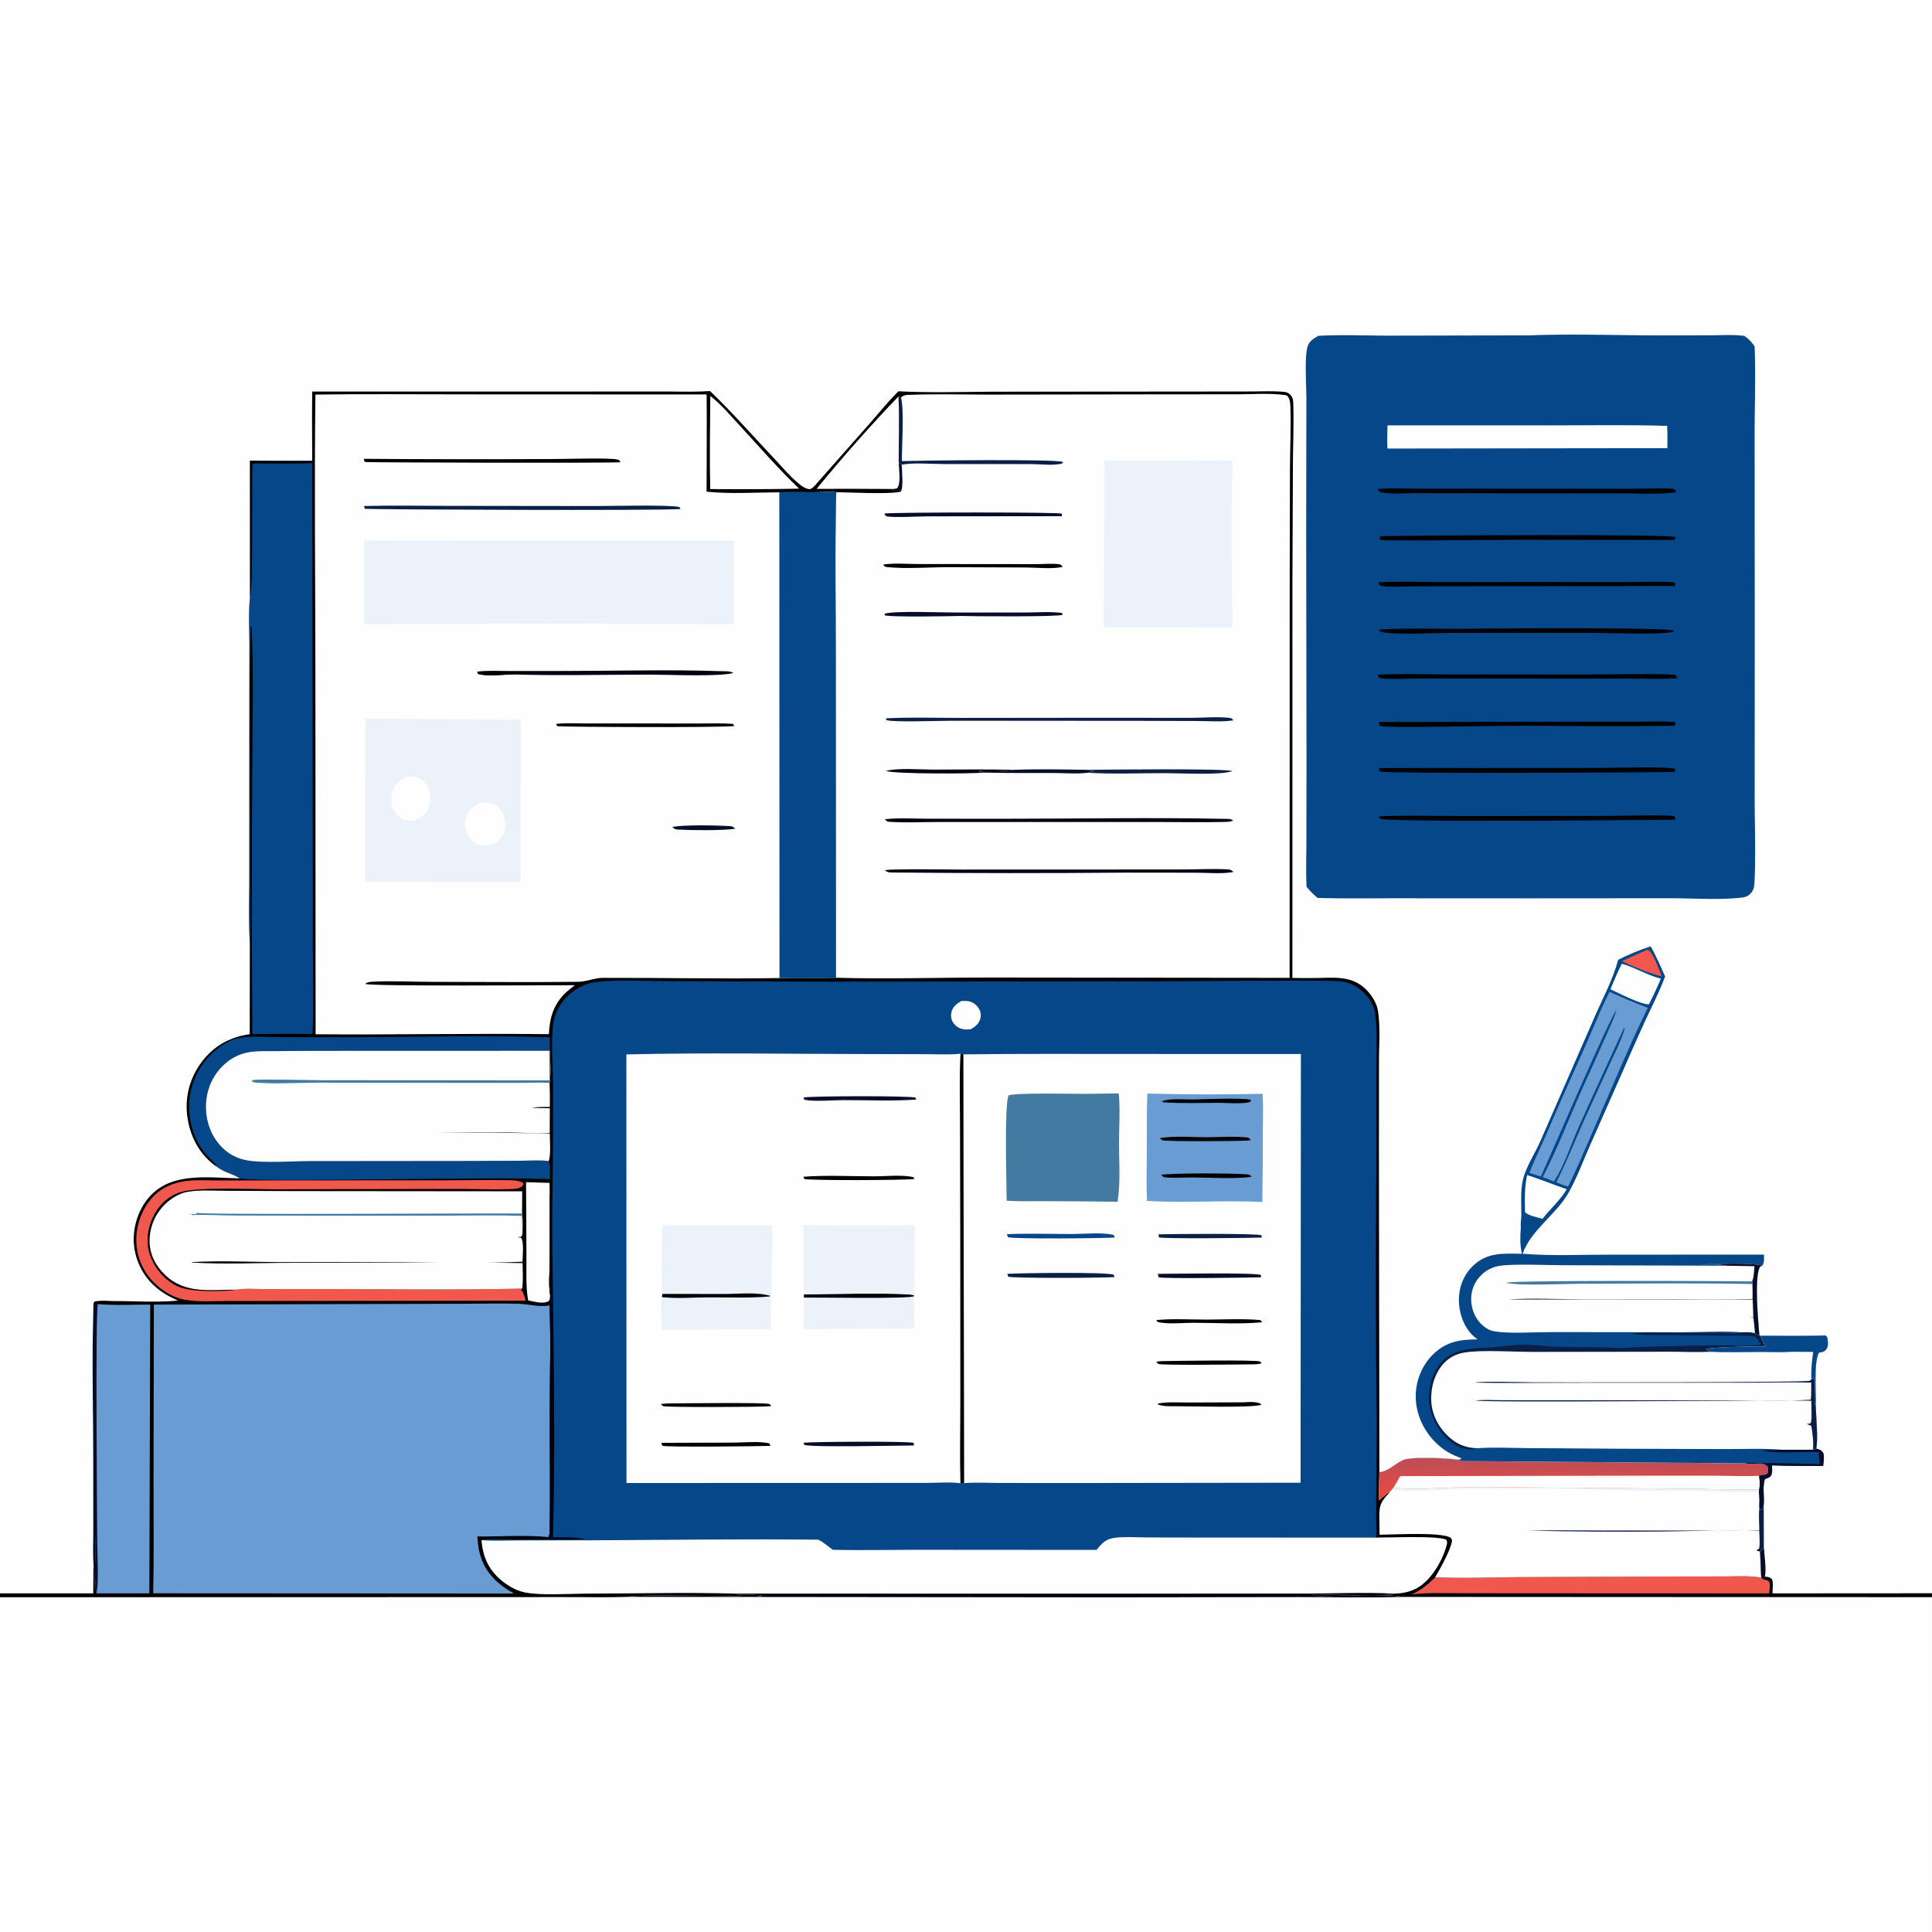
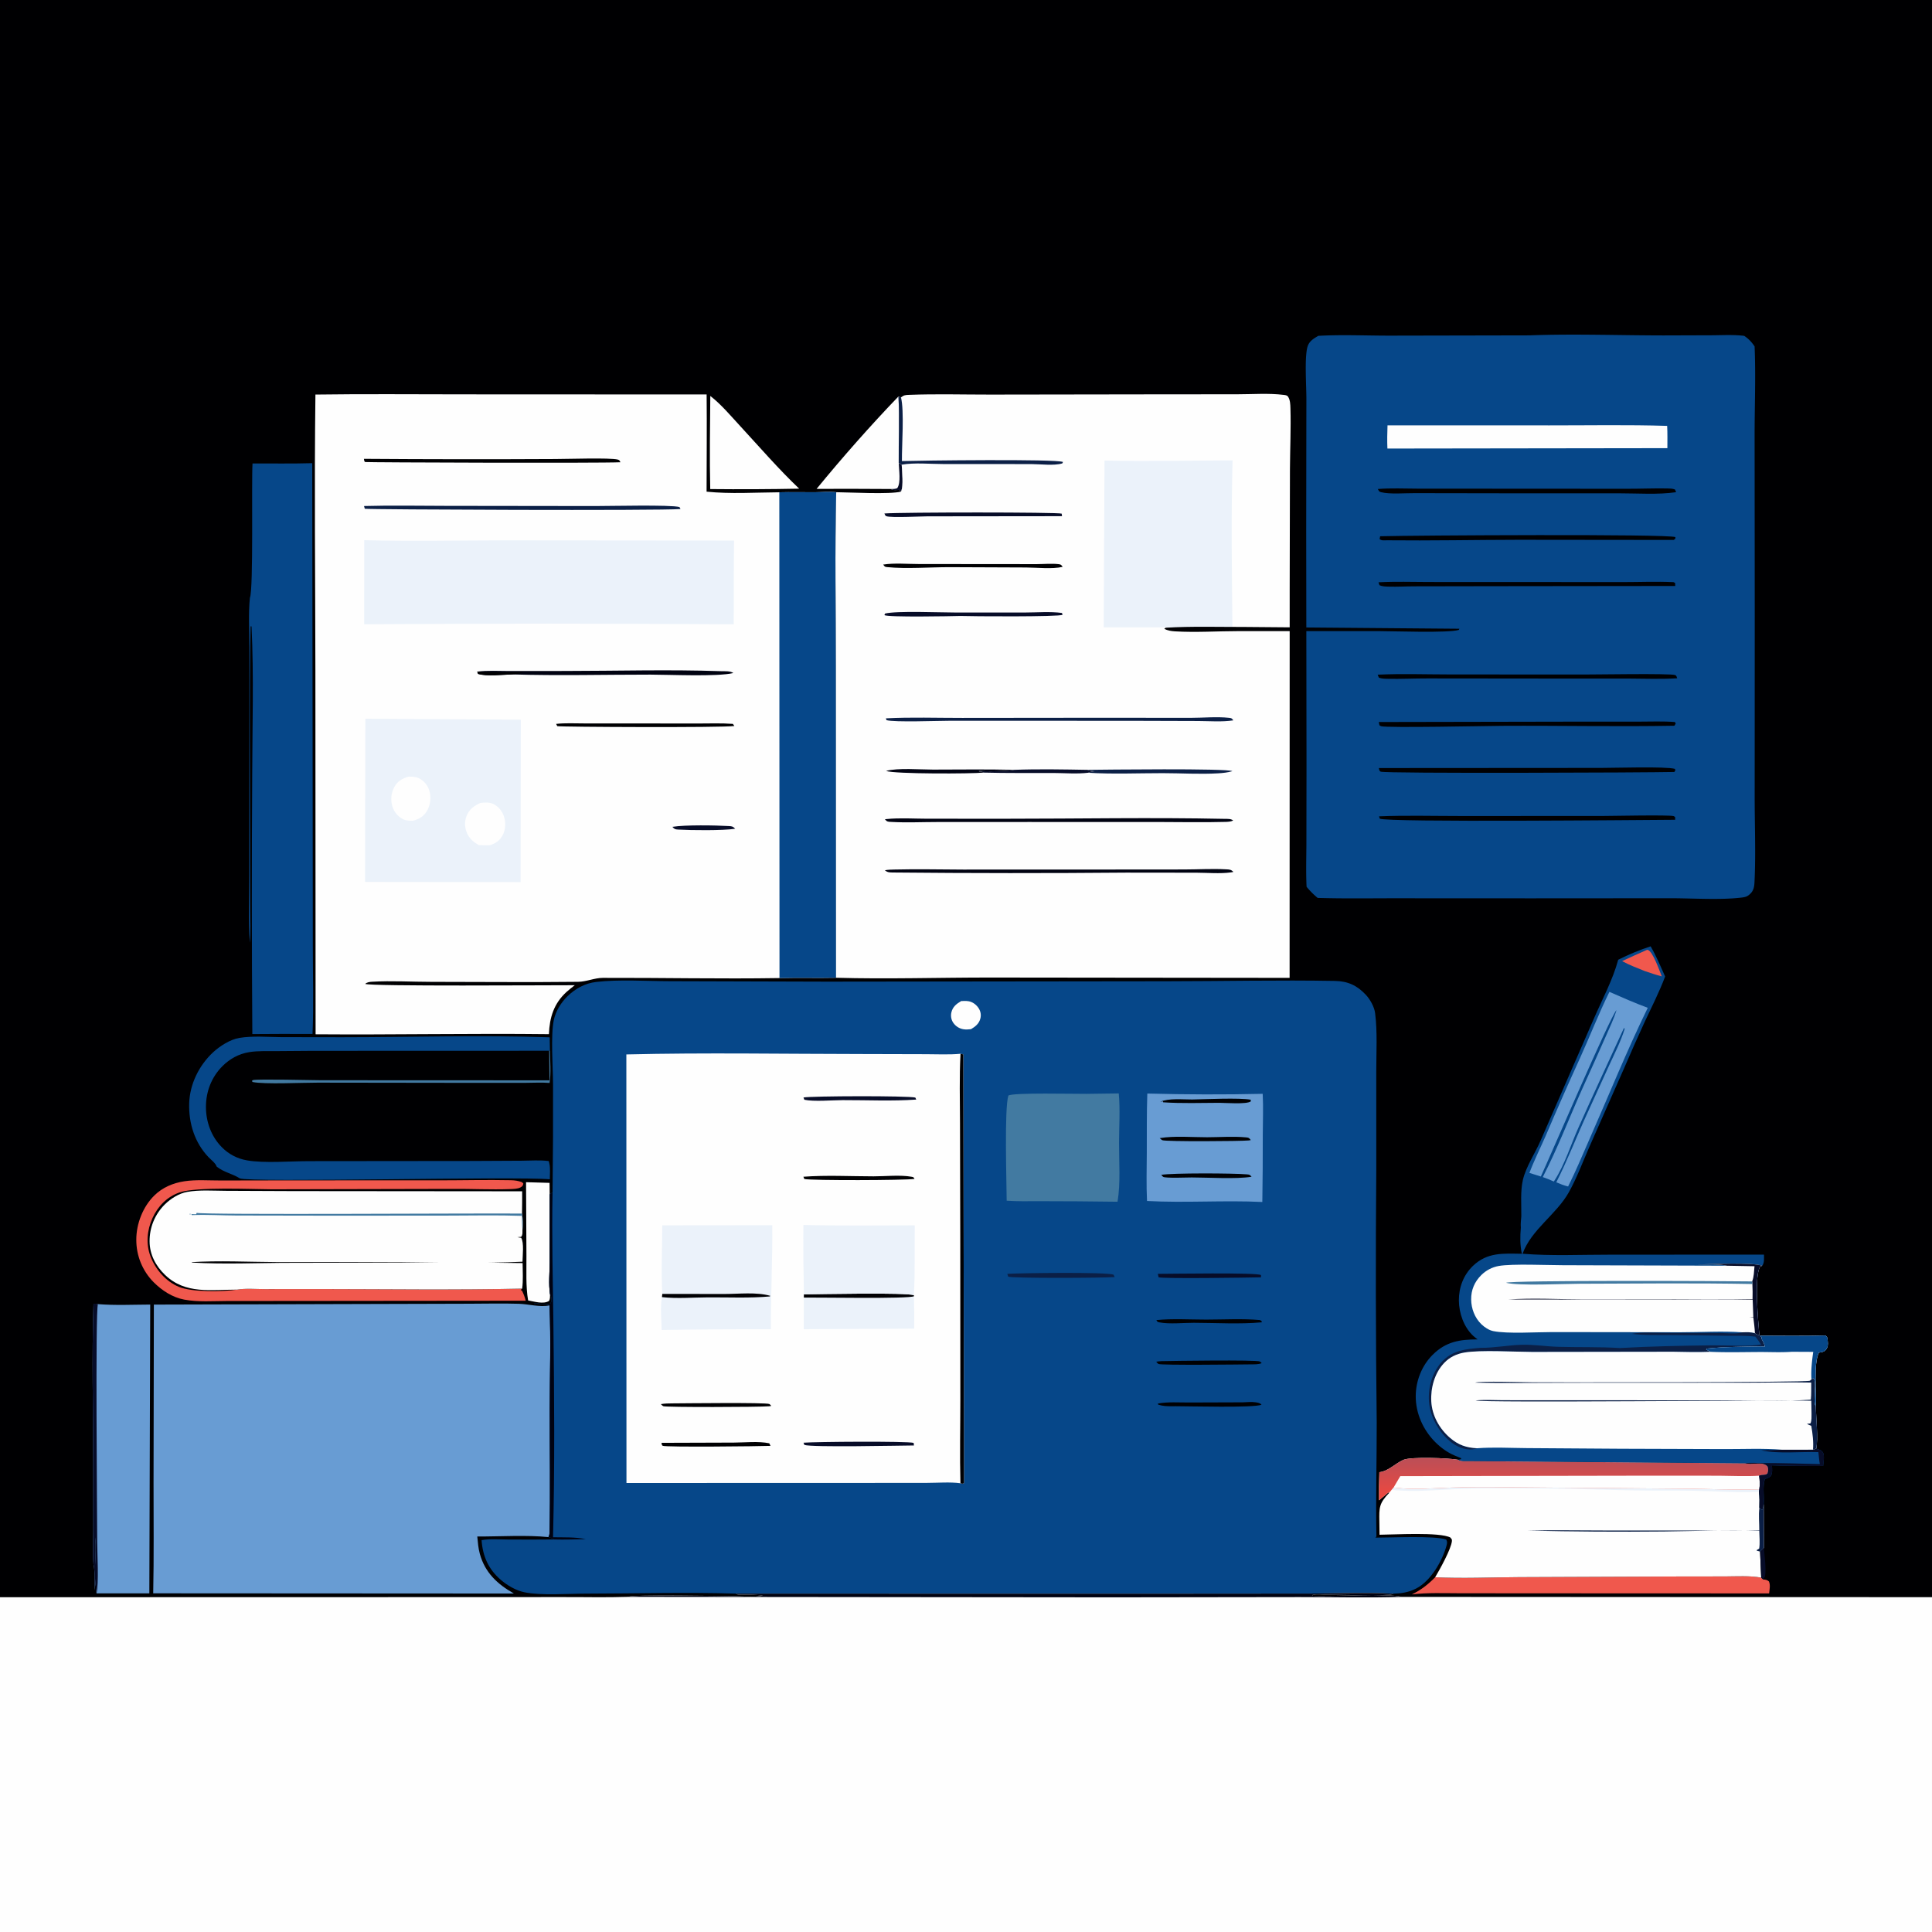
<svg xmlns="http://www.w3.org/2000/svg" width="1024" height="1024">
  <path fill="#000002" d="M0 0h1024v1024H0V0Z" />
  <path fill="#FEFEFE" d="m278.821 626.586 12.454.361.059 6.095-.001 36.021c-.008 5.401-.615 11.477.166 16.788.02 1.315.139 2.464-.49 3.668-3.028 1.881-7.746.332-11.095-.259-1.3-7.525-.834-15.868-.892-23.51l-.201-39.164Zm197.407-416.49c.54 11.729.024 23.57.123 35.318l1.58.867c.1 3.743 1.1 11-.369 14.268l-.894-.903c-1.514.049-3.203.35-4.54-.472q-19.654-.141-39.309-.068c13.484-16.486 28.663-33.679 43.409-49.01Z" />
  <path fill="#070C28" d="m476.351 245.414 1.58.867c.1 3.743 1.1 11-.369 14.268l-.894-.903c-1.514.049-3.203.35-4.54-.472 1.269.001 2.211.037 3.417-.423 2.09-2.922.872-9.818.806-13.337Z" />
  <path fill="#FEFEFE" d="M376.473 209.868c5.688 4.374 10.881 10.588 15.768 15.874 10.242 11.078 20.404 22.888 31.336 33.258q-23.566.459-47.135.215c-.403-16.417-.092-32.923.031-49.347Z" />
  <path fill="#F0584D" d="M760.669 835.984c14.703.694 29.684.01 44.417-.069l83.902-.348 25.36-.033c6.212-.023 12.994-.468 19.124.634l1.032.969c1.27.168 2.066.163 3.061 1.045.88 1.839.302 4.368.113 6.357l-124.749-.049-39.466-.034c-8.331-.004-16.891-.398-25.164.624 4.912-2.363 8.551-5.228 12.37-9.096ZM278.642 689.407l-125.188.121-33.043.024c-7.455.02-15.44.649-22.773-.734-6.24-1.177-11.714-4.753-16.172-9.189q-.55-.554-1.073-1.135-.523-.581-1.017-1.187-.494-.606-.957-1.236-.463-.629-.895-1.281-.431-.651-.83-1.323-.4-.672-.765-1.363-.366-.691-.697-1.399-.33-.708-.626-1.431-.296-.724-.556-1.461-.26-.737-.483-1.486-.223-.749-.41-1.508-.186-.759-.334-1.527-.149-.767-.26-1.541-.11-.773-.182-1.552-.073-.778-.106-1.559-.034-.78-.03-1.562c-.014-8.466 3.5-17.518 9.581-23.472 4.373-4.281 9.913-6.599 15.897-7.514 6.199-.948 13.12-.386 19.407-.412l38.673-.072 77.082-.007c12.62-.006 25.298-.33 37.91-.066 2.095.044 3.945.325 5.912 1.052l.673.738c-.278 1.163-.373 1.389-1.512 2.019-1.441.797-3.781.833-5.381.891-10.249.368-20.719-.182-31.003-.097l-95.484.208c-10.501-.027-39.859-1.423-48.83 1.664-6.601 2.271-11.498 7.29-14.346 13.59-2.895 6.405-3.575 13.691-1.037 20.332 2.648 6.929 8.11 13.24 15.021 16.127 6.867 2.867 23.445 2.635 30.862 1.472 4.487-.766 9.949-.274 14.511-.276l28.709-.029c35.912.035 71.963.556 107.861-.226l-.763.708.674.372c.884 1.773 1.51 3.401 1.98 5.327Z" />
  <path fill="#064789" d="M114.833 618.309c-.545-1.788-3.011-3.613-4.346-5.015-7.293-7.655-10.514-17.929-10.217-28.428.288-10.202 5.207-20.197 12.67-27.118 3.581-3.32 9.093-6.848 13.975-7.641 7.121-1.157 14.808-.46 22.015-.399l32.381.049c36.6-.019 73.467-1.189 110.034.038l.143 7.18-.42-.048-110.289.036q-16.906-.035-33.812.144c-4.871.072-10.146-.236-14.935.556-5.428.898-10.215 3.503-14.091 7.372-5.832 5.821-8.793 13.492-8.787 21.673.005 7.895 2.827 15.709 8.439 21.348q.664.68 1.38 1.305.716.625 1.478 1.193.762.567 1.567 1.073.804.506 1.646.947.842.441 1.715.815.874.374 1.774.679.901.304 1.822.537.921.233 1.858.393c8.993 1.623 23.569.423 33.064.426l86.261-.086 26.322-.134c4.683-.022 9.796-.437 14.417.193.031.201.051.404.093.602.049.231.124.455.181.684.599 2.421.238 5.829.241 8.366-17.547-1.658-160.172 1.826-164.326-.506-3.936-2.498-8.448-3.176-12.253-6.234Z" />
  <path fill="#689CD3" d="M49.562 691.015c.777.005 1.617-.118 2.337.195 9.13.75 18.558.271 27.727.238l-.47 153.072-27.985-.013c-1.014-4.54-.245-23.332-.45-29.672-.886 9.197.852 18.91-.57 28.01-.042-4.413.34-9.31-.588-13.627-.456-6.025-.122-12.318-.13-18.377l-.035-35.717c-.024-27.964-.764-56.165.163-84.109Z" />
  <path fill="#070C28" d="M49.562 691.015c.777.005 1.617-.118 2.337.195-1.425 4.028-.391 112.129-.376 125.941.006 6.196.92 21.97-.352 27.356-1.014-4.54-.245-23.332-.45-29.672-.886 9.197.852 18.91-.57 28.01-.042-4.413.34-9.31-.588-13.627-.456-6.025-.122-12.318-.13-18.377l-.035-35.717c-.024-27.964-.764-56.165.163-84.109Z" />
  <path fill="#064789" d="M133.85 245.639c10.536-.025 21.117.157 31.647-.143l.215 172.751.086 82.886c-.006 15.583.51 31.339-.153 46.898q-15.951-.094-31.902.048-.474-68.865-.063-137.729c.067-26.015.886-52.344-.352-78.316l-.928-.161c.338-.9.082-.653.465-.961-.79 39.526-.262 79.159-.27 118.697l.042 32.475c.007 5.785.373 11.866-.224 17.603-.82-11.976-.295-24.381-.315-36.405l.026-69.143.045-51.223c.012-8.534-.594-17.606.293-26.069 1.967-4.846.763-61.778 1.388-71.208Z" />
  <path fill="#FEFEFE" d="M125.67 683.531c-13.657-.018-27.377 2.597-38.178-7.787-4.927-4.737-8.152-10.755-8.21-17.715q-.008-.685.018-1.37.026-.684.087-1.367.06-.682.155-1.36.095-.679.224-1.352.13-.673.292-1.338.163-.665.359-1.322.196-.656.425-1.302.229-.646.49-1.279.261-.633.554-1.253.293-.619.617-1.223.323-.604.677-1.191.353-.586.736-1.155.383-.568.794-1.116.41-.548.849-1.075.438-.527.901-1.031.464-.504.953-.984c3.11-3.042 7.41-5.773 11.743-6.566 6.496-1.19 13.852-.615 20.463-.596l35.717.152 121.429.108q.027 5.904-.084 11.807c.487 2.922.442 5.854.23 8.8-.036 1.444.214 2.343-.674 3.535l-1.988.184 1.986.342c1.581 2.458.746 9.537.7 12.653-21.277 1.028-42.81.35-64.112.187l-65.779.01c-15.312-.071-30.993-.889-46.258.067l.816-.073.167.258c17.297 1.037 35.142.134 52.493.143 40.885.022 81.854-.507 122.731.126.025 4.445.369 9.152-.242 13.552-35.898.782-71.949.261-107.861.226l-28.709.029c-4.562.002-10.024-.49-14.511.276Z" />
  <path fill="#427AA1" d="M276.636 644.427c-12.661-.436-25.392-.172-38.059-.14l-59.101.051-54.142-.093c-7.606-.018-15.469-.534-23.031-.228-.189.008-.377.024-.565.036l-.311-.599-.899.245.007-.379c1.124.259 2.275.224 3.424.26l.288-.767c2.426 1.193 152.855.147 172.434.403.487 2.922.442 5.854.23 8.8-.241-2.498-.197-5.077-.275-7.589Z" />
-   <path fill="#FEFEFE" d="M290.897 615.397c-4.621-.63-9.734-.215-14.417-.193l-26.322.134-86.261.086c-9.495-.003-24.071 1.197-33.064-.426q-.937-.16-1.858-.393t-1.822-.537q-.9-.305-1.774-.679-.873-.374-1.715-.815-.842-.441-1.646-.947-.805-.506-1.567-1.073-.762-.568-1.478-1.193-.716-.625-1.38-1.305c-5.612-5.639-8.434-13.453-8.439-21.348-.006-8.181 2.955-15.852 8.787-21.673 3.876-3.869 8.663-6.474 14.091-7.372 4.789-.792 10.064-.484 14.935-.556q16.906-.179 33.812-.144l110.289-.036.42.048c.07 5.477.658 11.597-.194 17.003q.227 6.364.135 12.731c-3.24.014-6.484-.06-9.698.418q4.842.227 9.689.265l-.055 13.152c-7.137.312-14.231-.218-21.365-.299q-19.376-.098-38.752.033c20.009.094 40.156.048 60.148.55.016 4.557.655 10.166-.499 14.569Z" />
  <path fill="#427AA1" d="m291.068 556.927.42.048c.07 5.477.658 11.597-.194 17.003-4.421-.341-9.064-.047-13.504-.04l-25.256.003-84.184-.113c-8.109-.028-28.025 1.001-34.52-.35l-.289-.575c.174-.141.305-.362.52-.422 2.399-.672 31.454.055 35.993.063l121.198.05-.184-15.667Z" />
  <path fill="#FEFEFE" d="M731.091 780.291c4.622-.441 8.511-4.651 12.652-6.503 4.045-1.808 24.117-1.005 29.1-.084 1.539.991 4.142.677 5.924.708l146.387 1.17c.261.051.522.106.784.151 3.511.599 8.587-1.379 11.042 1.59.268 1.457.262 2.226-.092 3.664-1.493 1.276-2.782.41-4.507 1.164.318 2.509.518 4.724.083 7.246l-.204 1.25c.461 2.82.299 5.694.265 8.543.48.365.988.695 1.485 1.035.429-1.025.605-1.946.816-3.027l.114 23.224-2.064 2.04.596 13.706c-6.13-1.102-12.912-.657-19.124-.634l-25.36.033-83.902.348c-14.733.079-29.714.763-44.417.069 2.393-4.052 8.402-14.796 8.871-19.123.116-1.067-.195-1.113-.792-1.93-5.57-3.018-30.116-1.521-37.558-1.488q.009-3.506-.097-7.01c-.155-7.482-.11-9.645 5.18-15.163l-.373-.272q-2.514 2.076-4.997 4.189-.081-7.45.188-14.896Z" />
  <path fill="#0B1F46" d="M932.525 799.19c.48.365.988.695 1.485 1.035.429-1.025.605-1.946.816-3.027l.114 23.224-2.064 2.04c-.757-.535-1.242-.156-1.939-.768l1.475-.945c.472-2.926.1-6.364.037-9.35-16.733-.646-33.767.144-50.52.316q-36.141.352-72.274-.47c13.943-.318 27.947-.052 41.897-.05h80.904c.047-3.972-.461-8.067.069-12.005Z" />
  <path fill="#EBF2FA" d="M738.63 788.399c9.908 1.372 20.81.361 30.794.033q14.133-.429 28.271-.174l94.853.782c13.351.077 26.555.723 39.916.357l-.204 1.25c-11.736.65-23.073-.359-34.76-.535-10.231-.154-20.468.004-30.698-.163-15.202-.248-30.386-.883-45.593-.937-15.036-.055-30.192-.35-45.216.095-12.581.372-25.886 1.901-38.421.527l1.058-1.235Z" />
  <defs>
    <linearGradient id="a" x1="833.674" x2="833.789" y1="793.623" y2="774.923" gradientUnits="userSpaceOnUse">
      <stop offset="0" stop-color="#ED4840" />
      <stop offset="1" stop-color="#BF4E55" />
    </linearGradient>
  </defs>
  <path fill="url(#a)" d="M731.091 780.291c4.622-.441 8.511-4.651 12.652-6.503 4.045-1.808 24.117-1.005 29.1-.084 1.539.991 4.142.677 5.924.708l146.387 1.17c.261.051.522.106.784.151 3.511.599 8.587-1.379 11.042 1.59.268 1.457.262 2.226-.092 3.664-1.493 1.276-2.782.41-4.507 1.164.318 2.509.518 4.724.083 7.246-13.361.366-26.565-.28-39.916-.357l-94.853-.782q-14.138-.256-28.271.174c-9.984.328-20.886 1.339-30.794-.033l-1.058 1.235-1.299 1.636-.373-.272q-2.514 2.076-4.997 4.189-.081-7.45.188-14.896Z" />
  <path fill="#FEFEFE" d="m742.184 782.371 133.292-.237 35.558.027c7.062.041 14.302.438 21.347-.01.318 2.509.518 4.724.083 7.246-13.361.366-26.565-.28-39.916-.357l-94.853-.782q-14.138-.256-28.271.174c-9.984.328-20.886 1.339-30.794-.033l3.554-6.028Z" />
  <path fill="#689CD3" d="m81.547 691.462 166.971-.461c8.791-.013 17.635-.244 26.42.026 5.309.163 11.124 1.928 16.314.853.805 18.276.146 36.835.112 55.139-.04 21.822.411 43.787-.12 65.588-.02.832-.172 1.368-.55 2.103-11.197-1.204-26.072-.29-37.724-.329.294 3.093.529 6.228 1.36 9.231 2.765 9.987 9.307 16.024 18.049 20.99l-191.175-.109c.402-19.532.168-39.106.178-58.644l.165-94.387Z" />
  <path fill="#FEFEFE" d="M477.542 210.624c1.545-1.237 2.396-1.273 4.356-1.348 14.287-.551 28.763-.12 43.072-.137l82.183-.122 48.822-.043c7.919 0 16.493-.658 24.352.32.9.112 1.864.171 2.386.982 1.128 1.751 1.186 4.073 1.246 6.101.317 10.678-.2 21.511-.26 32.204l-.138 63.315-.041 206.387-158.441-.172c-27.264-.022-54.756.897-81.993.116l-.091-164.148c.021-31.028-.571-62.192.212-93.205 7.151.065 28.651 1.234 34.355-.325 1.469-3.268.469-10.525.369-14.268l-1.58-.867c-.099-11.748.417-23.589-.123-35.318l1.314.528Z" />
  <path fill="#070C28" d="M537.551 408.025c12.9-.469 25.958-.215 38.867.007.137.049.274.102.413.146 3.293 1.046 7.453.59 10.906.553-3.476.004-7.773-.489-10.995.839-5.917.738-12.647.137-18.653.126-12.259-.023-24.549.118-36.804-.205-.672-.596-1.46-.464-2.335-.559l-.066-.422c2.889.604 15.989.205 18.667-.485Z" />
  <path fill="#000211" d="M521.285 409.491c-5.934.667-47.348.796-51.658-.881 6.186-1.719 18.188-.698 24.917-.706 14.324-.018 28.687-.233 43.007.121-2.678.69-15.778 1.089-18.667.485l.066.422c.875.095 1.663-.037 2.335.559Z" />
  <path fill="#0B1F46" d="M576.418 408.032c8.059-.09 74.218-.886 76.764.709-2.46.713-4.997.982-7.547 1.134-9.598.572-19.709-.085-29.358-.088-13.077-.004-26.501.597-39.535-.217 3.222-1.328 7.519-.835 10.995-.839-3.453.037-7.613.493-10.906-.553-.139-.044-.276-.097-.413-.146Z" />
  <path fill="#070C28" d="M468.762 272.151c9.283-.693 92.216-.727 93.96.088l.162 1.351-71.348.08c-3.588.006-19.145.805-21.691-.054-.743-.25-.771-.809-1.083-1.465Z" />
  <path fill="#000002" d="M468.106 299.24c5.899-.926 12.687-.298 18.691-.295l38.822.037 23.915.02c3.748-.01 7.956-.429 11.661.028 1.272.156 1.283.44 2.042 1.416-5.676 1.288-13.5.355-19.392.331l-40.362-.167c-10.439-.024-23.193 1.001-33.292-.034-1.332-.136-1.226-.276-2.085-1.336Z" />
  <path fill="#070C28" d="m506.193 324.642 37.316.001c6.348-.013 13.077-.608 19.352.243l.311.951c-1.33 1.18-49.093.843-54.142.633-4.701.13-38.387.774-40.271-.442l.34-.838c6.538-1.534 28.923-.532 37.094-.548Z" />
  <path fill="#0B1F46" d="m476.228 210.096 1.314.528c1.806 7.218.406 25.239.496 33.764 8.704-.291 82.13-1.203 85.355.481l-.35.745c-4.452 1.328-11.765.362-16.481.355l-46.584-.025c-6.97.002-15.242-.828-22.047.337l-1.58-.867c-.099-11.748.417-23.589-.123-35.318Zm-6.69 170.633c13.407-.682 27.038-.206 40.474-.224l74.328-.077 46.568.043c6.563.01 14.012-.723 20.46-.01 1.452.161 1.489.235 2.324 1.345-5.937.911-12.662.364-18.672.341l-35.484-.107-95.787-.025c-6.416.001-29.808.89-33.878-.325l-.333-.961Z" />
  <path fill="#000211" d="M468.99 461.259c1.755-.329 3.51-.344 5.291-.39 12.053-.313 24.17.008 36.233.027l66.565-.016 50.31-.041c7.458-.003 15.225-.488 22.65-.067 1.731.098 2.43.129 3.701 1.331-.685.18-.664.193-1.495.302-5.733.756-12.34.162-18.148.142l-37.187-.043q-61.718.533-123.435-.06c-1.889-.036-3.026.044-4.485-1.185Zm.018-27.02c.284-.036.568-.08.853-.11 6.995-.726 14.472-.195 21.517-.191l41.539.016c38.715.007 77.567-.75 116.269.061 1.515.032 3.2-.125 4.432.87-1.354.66-2.672.695-4.153.737-11.927.338-23.945.05-35.881.049l-68.614-.008-48.377.024c-8.03.006-16.278.411-24.28-.059-1.814-.107-2.08-.037-3.305-1.389Z" />
  <path fill="#EBF2FA" d="M585.41 244.101c22.59.416 45.278.04 67.874-.096-.786 29.468-.374 59.089-.083 88.567l-68.224-.071.433-88.4Z" />
  <path fill="#FEFEFE" d="M167.179 209.125c26.216-.372 52.469-.107 78.689-.109l128.656.056c.186 17.166-.006 34.353-.023 51.52 12.569 1.298 25.888.417 38.552.329 6.268-.178 12.539.013 18.808-.026 3.689-.024 7.692-.42 11.346-.021-.783 31.013-.191 62.177-.212 93.205l.091 164.148c-9.978.211-19.964-.099-29.937.172-31.204.508-62.438-.206-93.642-.108-4.429.014-8.644 2.04-13.109 2.093-25.908.306-51.861.019-77.773.022-10.346.002-21.057-.672-31.361-.062-1.331.079-2.678.215-3.699 1.142 2.576 1.374 98.063.674 111.083.703-1.474 1.129-2.963 2.273-4.339 3.521-6.78 6.151-9.025 13.583-9.376 22.422-41.216-.472-82.446.38-123.662.063l-.111-192.693c-.043-48.784-.594-97.598.019-146.377Z" />
  <path fill="#070C28" d="M356.388 438.245c6.844-1.107 22.762-.835 29.876-.415 1.71.101 2.22.168 3.397 1.427-6.6 1.015-23.283.832-30.173.434-1.63-.094-2.026-.217-3.1-1.446Z" />
  <path fill="#000002" d="M294.765 383.68c4.801-.539 9.871-.249 14.714-.251l26.535.011 33.803.033c6.184.009 12.475-.258 18.636.207l.767 1.112c-6.121.94-92.491.527-93.857.084l-.598-1.196ZM192.884 243.186q50.594.37 101.188.1c6.28.004 29.27-.759 33.282.278 1.086.28.963.541 1.508 1.44-11.136.54-134.806.11-135.296-.117-.6-.277-.548-1.112-.682-1.701Z" />
  <path fill="#000211" d="M252.934 355.978c5.449-.72 11.329-.319 16.837-.326l29.304-.024c27.613-.012 55.52-.829 83.105.113 2.016.069 4.828-.208 6.5.98-8.524 2.053-33.733.844-43.911.841-24.413-.008-49.009.632-73.401-.102-5.186.112-13.182 1.164-17.995-.284l-.439-1.198Z" />
  <path fill="#000002" d="M271.368 357.46c-5.186.112-13.182 1.164-17.995-.284l-.439-1.198c8.102.721 16.494.304 24.636.289-1.706.864-4.303.875-6.202 1.193Z" />
  <path fill="#0B1F46" d="M192.947 268.2c14.577-.4 29.231-.096 43.816-.084l78.562.101c7.501.019 40.104-.787 44.818.525l.533 1.056c-10.667.921-166.26.285-167.334-.144l-.395-1.454Z" />
  <path fill="#EBF2FA" d="m193.643 380.951 82.388.49-.102 86.094-82.437-.097.151-86.487Z" />
  <path fill="#FEFEFE" d="M216.633 411.622c1.779.011 3.646.044 5.282.819q.5.24.972.531.473.29.912.628.44.338.842.72.403.381.763.803.361.421.676.877.315.456.582.943.266.486.48.998.215.511.375 1.042.197.638.331 1.292.134.655.203 1.319.069.664.073 1.332.003.668-.059 1.333-.062.664-.189 1.32-.126.656-.317 1.296t-.443 1.258q-.252.618-.564 1.209c-1.787 3.333-4.137 4.652-7.661 5.678-1.863-.012-3.604-.004-5.311-.857q-.497-.253-.965-.555-.469-.302-.905-.649-.437-.348-.836-.737-.399-.389-.757-.816-.359-.428-.672-.888-.314-.461-.58-.951-.266-.49-.481-1.005-.216-.514-.379-1.047-.198-.623-.333-1.262-.136-.639-.208-1.288-.072-.649-.08-1.302-.009-.653.047-1.304t.176-1.293q.119-.642.301-1.27.181-.627.424-1.234.242-.606.543-1.186c1.764-3.34 4.233-4.747 7.758-5.754Zm37.918 13.976c2.289-.26 4.81-.511 6.939.53 2.69 1.315 4.668 3.76 5.604 6.582 1.074 3.243.918 6.981-.71 10.014-1.553 2.893-3.731 4.291-6.781 5.28-1.922.046-3.858-.033-5.781-.06-2.57-1.468-4.569-2.993-5.96-5.681-1.539-2.976-1.841-6.464-.638-9.611 1.395-3.651 3.911-5.45 7.327-7.054Z" />
  <path fill="#064789" d="M413.053 260.921c6.268-.178 12.539.013 18.808-.026 3.689-.024 7.692-.42 11.346-.021-.783 31.013-.191 62.177-.212 93.205l.091 164.148c-9.978.211-19.964-.099-29.937.172l-.096-257.478Z" />
  <path fill="#EBF2FA" d="M193.048 286.303c24.832.658 49.79.121 74.632.089l121.378.104q-.209 22.204-.181 44.409-97.925-.684-195.85-.016l.021-44.586Z" />
  <path fill="#064789" d="M292.866 631.947q.359-28.666.259-57.334c-.05-9.141-1.321-25.672.404-33.964 1.001-4.813 3.824-9.274 7.315-12.676 4.139-4.032 9.309-6.833 15.09-7.512 12.288-1.442 26.674-.427 39.232-.41l83.168.247 179.71-.214c29.799-.017 59.742-.705 89.521-.171 6.806.122 11.714 2.378 16.366 7.364 2.272 2.434 4.492 6.418 4.91 9.728 1.261 9.978.605 20.824.605 30.9l.008 51.608q-.554 67.273.233 134.544c.041 20.092-.572 40.192-.149 60.283l-.553.641c8.092.043 31.226-1.15 37.541 1.011.656 1.23.509 1.93.144 3.27-2.225 8.152-8.376 18.688-15.981 22.635-4.027 2.09-7.868 2.662-12.327 2.795-14.39-.751-29.228-.083-43.653-.076l-85.802.065-218.764-.029c-26.376-.8-53.006-.03-79.407-.001-9.349.011-24.067 1.103-32.733-.697-4.529-.94-9.142-3.639-12.631-6.65-6.549-5.653-9.505-12.453-10.138-20.999 4.414-.805 9.561-.345 14.073-.334q12.198.089 24.395-.028c-.942-.62-1.946-.881-3.008-1.233.378-.735.53-1.271.55-2.103.531-21.801.08-43.766.12-65.588.034-18.304.693-36.863-.112-55.139-1.061-.724-6.621-.738-8.293-1.019l.579.434.201-.623c2.164.244 5.09.83 7.204.385.935-.196.776-.294 1.26-1.03.153-1.752.166-2.625-.704-4.176-.781-5.311-.174-11.387-.166-16.788l.001-36.021 1.532-1.095Z" />
  <path fill="#FEFEFE" d="M509.48 530.579c1.272-.058 2.578-.113 3.841.086 2.222.349 4.254 1.908 5.432 3.79 1.055 1.685 1.354 3.589.824 5.512-.736 2.67-2.659 4.169-4.937 5.516-1.312.132-2.619.252-3.932.05q-.416-.064-.824-.17-.407-.107-.801-.255-.394-.149-.77-.337-.377-.189-.732-.415-.355-.227-.684-.489-.329-.263-.63-.558-.3-.295-.568-.62-.268-.324-.501-.675c-1.069-1.6-1.37-3.563-.939-5.427.686-2.974 2.698-4.557 5.221-6.008Z" />
  <path fill="#000211" d="m291.334 633.042 1.532-1.095c-.47 23.423.17 46.737.451 70.145.449 37.313.737 75.394-.202 112.678 5.68.117 11.776-.178 17.346.998-5.583.129-11.175.333-16.759.175-.942-.62-1.946-.881-3.008-1.233.378-.735.53-1.271.55-2.103.531-21.801.08-43.766.12-65.588.034-18.304.693-36.863-.112-55.139-1.061-.724-6.621-.738-8.293-1.019l.579.434.201-.623c2.164.244 5.09.83 7.204.385.935-.196.776-.294 1.26-1.03.153-1.752.166-2.625-.704-4.176-.781-5.311-.174-11.387-.166-16.788l.001-36.021Z" />
-   <path fill="#FEFEFE" d="M581.2 821.479q1.31-1.725 2.852-3.247c2.106-2.052 4.385-2.875 7.264-3.223 4.631-.561 9.569-.197 14.244-.168q12.898.109 25.796.087l97.629.053c8.092.043 31.226-1.15 37.541 1.011.656 1.23.509 1.93.144 3.27-2.225 8.152-8.376 18.688-15.981 22.635-4.027 2.09-7.868 2.662-12.327 2.795-14.39-.751-29.228-.083-43.653-.076l-85.802.065-218.764-.029c-26.376-.8-53.006-.03-79.407-.001-9.349.011-24.067 1.103-32.733-.697-4.529-.94-9.142-3.639-12.631-6.65-6.549-5.653-9.505-12.453-10.138-20.999 6.668.555 13.668.155 20.369.152l37.284-.056c40.275-.218 80.657-.764 120.924-.337 2.715 1.47 5.103 3.466 7.539 5.346 15.141.381 30.39.006 45.539.003l94.311.066Zm-70.62-262.632c29.543-.404 59.11-.208 88.656-.226l90.263.032-.165 227.219-121.418.162-37.453-.036c-6.416-.01-13.116-.419-19.492.107l-.391-227.258Z" />
  <path fill="#000002" d="M612.885 699.66c8.618-.836 17.754-.252 26.425-.254 9.38-.001 19.17-.576 28.504.242.991.663.699.23 1.013 1.198-11.748 1.075-24.215.28-36.047.257-5.724-.011-12.806.803-18.358-.236-1.126-.211-.933-.331-1.537-1.207Zm-.076 22.069c.973-.147 1.957-.278 2.941-.302 5.001-.123 50.285-.772 52.027.19.376.208.621.594.931.891-1.799.71-3.943.607-5.861.628-5.264.057-47.506.565-48.826-.218-.487-.288-.808-.793-1.212-1.189Z" />
-   <path fill="#0B1F46" d="M614.015 654.215c6.037-.177 52.721-.625 54.603.543l.145 1.181c-5.678.228-53.098.735-54.536-.121l-.212-1.603Z" />
  <path fill="#070C28" d="M613.687 675.166c6.298-.003 52.735-.785 54.646.649l.03 1.188c-6.752.16-51.403.823-54.29-.014l-.386-1.823Z" />
  <path fill="#000002" d="M658.862 743.255c2.072-.056 4.537-.329 6.578-.009 1.193.187 2.428.332 3.18 1.292-4.257 1.729-38.163.779-45.37.782l-2.258.009c-2.587.026-4.614-.055-7.122-.842l-.166-.584c5.191-.983 11.224-.527 16.522-.551l28.636-.097Z" />
  <path fill="#064789" d="M533.671 654.139c11.412-.487 22.991-.088 34.424-.086 6.796.001 15.521-.988 22.133.448l.667 1.41c-6.568.454-52.778.865-56.649-.147l-.575-1.625Z" />
  <path fill="#0B1F46" d="M533.91 675.161c7.247-.436 52.039-1.034 56.283.424l.609 1.275c-5.364.517-54.118.726-56.462-.208l-.43-1.491Z" />
  <path fill="#427AA1" d="m575.746 579.764 17.226-.23c.78 8.487.166 17.53.138 26.073-.033 10.116.874 21.385-.786 31.334q-20.786-.281-41.574-.293c-5.732.029-11.466.133-17.188-.243-.045-9.687-1.286-48.759.894-55.731 2.517-1.66 35.315-.852 41.29-.91Z" />
  <path fill="#689CD3" d="M608.094 579.596q30.577.831 61.158.151c.388 7.204.065 14.574.043 21.793q.049 17.768-.239 35.533c-20.337-.99-40.807.574-61.114-.532-.415-8.498-.153-17.079-.119-25.588.042-10.444-.076-20.919.271-31.357Z" />
  <path fill="#000002" d="M615.48 622.709c5.424-1.062 38.478-.914 45.353-.277 1.506.139 1.582.172 2.524 1.268-8.168 1.344-22.977.372-31.695.373-2.118 0-13.894.467-15.124-.307-.422-.266-.706-.705-1.058-1.057Zm-.806-19.479c7.907-1.309 17.109-.452 25.153-.467 6.689-.012 13.887-.565 20.524.064 1.615.154 1.616.244 2.596 1.45-.475.098-.546.122-1.102.182-3.94.423-44.175.683-45.801-.139-.521-.263-.914-.727-1.37-1.09Zm17.168-20.48c6.881-.116 25.11-.983 31.07.122l.009.909c-2.267 1.62-13.351.746-16.671.734-9.888.028-19.914.397-29.779-.279l-.133-.551-1.405.308 1.287-.322-1.29.292c4.454-1.972 12.014-1.199 16.912-1.213Z" />
  <path fill="#FEFEFE" d="m509.093 558.521 1.487.326.391 227.258c-1.004.437-.926.294-1.918.043-5.552-.743-11.899-.203-17.518-.193l-35.59.033-123.9.031-.057-227.152c41.759-1.01 83.749-.245 125.535-.213l33.188.086c6.071.013 12.345.335 18.382-.219Z" />
  <path fill="#000002" d="M350.255 744.224c2.079-.372 4.065-.392 6.169-.4 5.521-.021 49.738-.565 51.356.342.41.23.668.663 1.002.995-.747.137-.643.139-1.316.197-5.076.438-54.738.584-55.929-.053-.493-.264-.855-.721-1.282-1.081Zm75.563-120.528c12.206-.918 24.928-.222 37.188-.211 6.353.006 14.023-.865 20.189.229 1.167.207.919.242 1.526 1.138-5.224.765-54.495.891-58.401.052l-.502-1.208Z" />
  <path fill="#070C28" d="M425.892 764.665c5.728-.53 55.068-.895 58.354.094l.173 1.368c-7.521.047-54.31 1.08-58.081-.297l-.446-1.165Zm-.032-182.973c4.189-.817 55.541-.971 59.284.045l.475 1.057c-12.803.904-26.044.254-38.902.292-5.544.016-15.372.9-20.384-.197l-.473-1.197Z" />
  <path fill="#000002" d="m350.625 764.731 38.287-.125c5.912-.018 13.088-.835 18.823.375l.654 1.356c-6.111.239-55.607.757-57.13-.034-.614-.319-.513-.958-.634-1.572Zm158.468-206.21 1.487.326.391 227.258c-1.004.437-.926.294-1.918.043-.397-14.713-.044-29.526-.051-44.252l-.04-86.162-.139-60.464c-.031-12.209-.386-24.561.27-36.749Z" />
  <path fill="#EBF2FA" d="M426.09 686.033c7.806-.086 54.645-1.071 58.277.462l.05.536q.218 8.587.125 17.176l-58.523.306.033-16.785.038-1.695Z" />
  <path fill="#000002" d="M426.09 686.033c7.806-.086 54.645-1.071 58.277.462l.05.536c-2.862 1.465-51.063.598-58.365.697l.038-1.695Z" />
  <path fill="#EBF2FA" d="M425.821 649.239c19.649.532 39.362.225 59.02.227-.135 12.265.214 24.803-.474 37.029-3.632-1.533-50.471-.548-58.277-.462-.237-12.243-.419-24.551-.269-36.794Zm-74.831.221 58.321-.058c.188 18.398-.808 36.772-.72 55.147q-28.949-.089-57.894.368c-.064-5.434-.882-12.114.159-17.416l.172-1.703c-.709-12.002-.002-24.299-.038-36.338Z" />
  <path fill="#000002" d="m351.028 685.798 32.936.037c7.729.006 16.824-1.121 24.263.97l-.204.338c-10.774.957-21.877.426-32.703.481-7.92.04-16.62.761-24.464-.123l.172-1.703Z" />
  <path fill="#FEFEFE" d="m390.143 844.652 218.764.029 85.802-.065c14.425-.007 29.263-.675 43.653.076-.127.083-.243.184-.38.249-2.337 1.112-29.76.265-34.752.283-2.384.008-5.366-.448-7.648.154l.032.43c9.507.542 40.95-1.344 47.186.583l281.2.145V1024H0V846.565l207.166-.044 89.668-.031c12.07-.062 24.253.282 36.307-.126 1.779-1.303 49.388-.405 54.803-.362 4.428.034 12.365.861 16.361-.332-3.762-.476-7.534-.443-11.321-.462-.525-.003-1.509.075-1.973-.071-.316-.099-.579-.323-.868-.485Z" />
  <path fill="#000211" d="m390.143 844.652 218.764.029 85.802-.065c14.425-.007 29.263-.675 43.653.076-.127.083-.243.184-.38.249-2.337 1.112-29.76.265-34.752.283-2.384.008-5.366-.448-7.648.154l.032.43c9.507.542 40.95-1.344 47.186.583-17.943.566-36.065.087-54.028.098l-99.007.133-256.624-.258c1.779-1.303 49.388-.405 54.803-.362 4.428.034 12.365.861 16.361-.332-3.762-.476-7.534-.443-11.321-.462-.525-.003-1.509.075-1.973-.071-.316-.099-.579-.323-.868-.485Z" />
-   <path fill="#FEFEFE" d="M0 0h1024v844.462l-84.55.054c-.053-2.473.609-5.028-.206-7.408-1.236-1.295-2.033-1.185-3.761-1.509l-.979 1.538-1.032-.969-.596-13.706 2.064-2.04-.114-23.224c-.211 1.081-.387 2.002-.816 3.027-.497-.34-1.005-.67-1.485-1.035.034-2.849.196-5.723-.265-8.543l.204-1.25c.435-2.522.235-4.737-.083-7.246 1.725-.754 3.014.112 4.507-1.164.354-1.438.36-2.207.092-3.664-2.455-2.969-7.531-.991-11.042-1.59-.262-.045-.523-.1-.784-.151l-146.387-1.17c-1.782-.031-4.385.283-5.924-.708-4.983-.921-25.055-1.724-29.1.084-4.141 1.852-8.03 6.062-12.652 6.503l-.231-169.069.023-49.133c.002-8.484.762-17.808-.505-26.162-.636-4.194-3.273-8.369-6.224-11.352-7.198-7.275-15.904-6.404-25.259-6.242q-6.949.133-13.897-.029l.012-209.688.269-62.87c.07-10.695.513-21.508.176-32.185-.044-1.386-.273-2.648-1.123-3.797a5.5 5.5 0 0 0-.635-.695c-1.17-1.11-2.307-1.304-3.863-1.429-5.911-.474-12.059-.156-17.994-.15l-32.921.04-98.835.074c-17.864.007-36.027.697-53.86-.222-5.372 5.31-10.221 11.326-15.207 17.003L433.36 255.68c-1.043 1.164-2.871 3.743-4.552 3.553-2.243-.254-4.531-2.091-6.172-3.504-4.673-4.027-8.888-9.109-13.131-13.602-10.988-11.635-21.645-23.825-33.213-34.883-8.331.597-16.906.245-25.262.252l-45.599.024-139.936.001c-.202 12.216-.039 24.46-.025 36.679q-16.515.052-33.03-.062l.022 72.709c-.887 8.463-.281 17.535-.293 26.069l-.045 51.223-.026 69.143c.02 12.024-.505 24.429.315 36.405l-.054 48.45c-10.633 1.565-19.177 6.277-25.636 15.018q-.594.791-1.146 1.611-.553.82-1.063 1.667-.51.847-.977 1.718-.467.872-.888 1.767-.422.894-.798 1.809-.376.914-.705 1.847-.329.932-.61 1.88-.281.948-.513 1.909-.233.961-.416 1.933-.184.972-.318 1.951-.134.98-.218 1.965-.084.986-.117 1.974-.034.988-.018 1.977.017.988.083 1.975.067.986.183 1.968.117.982.283 1.957c1.565 9.724 6.402 18.789 14.455 24.645.29.211.589.41.893.601 3.805 3.058 8.317 3.736 12.253 6.234-15.525-.188-34.81-3.434-46.806 8.64-6.197 6.238-9.518 15.486-9.401 24.217q.018.829.078 1.655.059.827.158 1.65.1.823.24 1.64.14.816.32 1.626.18.809.398 1.608.22.799.478 1.587.258.787.554 1.561.297.774.63 1.533.335.758.706 1.5.37.741.777 1.463.407.722.849 1.423.442.702.917 1.38.476.679.984 1.334t1.048 1.284q.54.629 1.11 1.23.57.602 1.169 1.175c3.838 3.647 8.128 6.124 12.96 8.199l-.322.158-.669-.25.74.198c-10.6 1.041-22.282.244-32.976.247-3.373.001-7.856-.515-11.088.323l-.378 1.091c-.928 27.944-.188 56.145-.164 84.109l.035 35.717c.008 6.059-.326 12.352.13 18.377q-.119 7.654-.127 15.31L0 844.502V0Z" />
  <path fill="#070C28" d="m932.876 822.462 2.064-2.04c.241 4.619 1.291 10.664.543 15.177l-.979 1.538-1.032-.969-.596-13.706Z" />
  <path fill="#064789" d="M857.685 508.683q8.327-4.2 17.188-7.107c2.968 5.12 5.267 10.591 7.682 15.986-3.118 8.317-7.204 16.278-10.958 24.322q-5.557 12.13-10.825 24.388l-18.37 41.584c-3.496 7.948-6.646 16.509-10.887 24.08-6.611 11.798-19.849 19.687-24.523 32.574 15.327 1.243 31.179.47 46.578.491l81.379-.038c-.016 1.979.312 4.319-.963 5.941-.903.358-1.068.182-1.469 1.144-2.659 6.372-.645 27.907-.034 35.551l.271.368c11.576.032 23.21.205 34.78-.141 1.187.923 1.024 1.434 1.199 2.931.193 1.664.159 3.239-.947 4.626-.944 1.184-2.357 1.322-3.747 1.547-2.928 5.772-1.242 21.241-1.654 28.426.138 5.652 1.357 17.37.248 22.426 1.462.555 2.892.734 3.644 2.253.843 1.702.171 5.088.023 6.962-9.033-.051-18.103.06-27.128-.332.064 1.94.404 3.995-.639 5.719-1.069.892-1.795 1.137-3.101 1.506-1.326 4.091-.297 9.028-.606 13.308-.211 1.081-.387 2.002-.816 3.027-.497-.34-1.005-.67-1.485-1.035.034-2.849.196-5.723-.265-8.543l.204-1.25c.435-2.522.235-4.737-.083-7.246 1.725-.754 3.014.112 4.507-1.164.354-1.438.36-2.207.092-3.664-2.455-2.969-7.531-.991-11.042-1.59-.262-.045-.523-.1-.784-.151l-146.387-1.17c-1.782-.031-4.385.283-5.924-.708l1.516-.347.105-.466-3.539-1.461c-3.756-1.576-7.285-4.161-10.163-7.03-6.406-6.387-10.398-15.189-10.392-24.286.005-8.163 3.181-16.286 8.993-22.066 7.029-6.99 14.32-8.116 23.786-8.143-.817-.614-1.635-1.239-2.38-1.939-4.942-4.646-7.497-12.04-7.533-18.716-.037-6.868 2.449-13.501 7.442-18.288 7.712-7.395 16.172-6.545 25.952-6.428-1.032-4.817-.942-8.963-.555-13.844-.186-1.986.098-4.044.253-6.03.079-6.212-.55-13.218.832-19.253 1.608-7.016 6.507-14.156 9.37-20.809l28.382-64.968c4.338-9.997 9.967-20.423 12.773-30.947Z" />
  <path fill="#0B1F46" d="M923.395 706.147c2.323-.049 4.502-.215 6.747.494.842.64 1.291.83 2.341.958l.271.368.993.818-.017.952.289.518c.656 1.191 1.222 2.138 1.354 3.522l-2.126-.144.048-1.082c-.873-1.437-1.856-2.751-2.873-4.089-4.93-.665-9.951-.402-14.916-.468q-15.144-.27-30.291-.365c-6.706-.061-13.643.213-20.293-.662 5.447-1.086 12.034-.531 17.584-.527l29.003.058c3.386.005 8.142.633 11.386-.181.171-.043.334-.113.5-.17Z" />
  <path fill="#F0584D" d="M872.964 503.433c.149.016.303.004.446.049 2.643.819 6.202 11.185 7.369 14.016-3.02-.784-5.948-1.765-8.9-2.769-4.107-1.645-8.235-3.218-12.137-5.316q6.578-3.062 13.222-5.98Z" />
  <path fill="#070C28" d="m960.923 768.367 1.71-.585c1.462.555 2.892.734 3.644 2.253.843 1.702.171 5.088.023 6.962-9.033-.051-18.103.06-27.128-.332.064 1.94.404 3.995-.639 5.719-1.069.892-1.795 1.137-3.101 1.506-1.326 4.091-.297 9.028-.606 13.308-.211 1.081-.387 2.002-.816 3.027-.497-.34-1.005-.67-1.485-1.035.034-2.849.196-5.723-.265-8.543l.204-1.25c.435-2.522.235-4.737-.083-7.246 1.725-.754 3.014.112 4.507-1.164.354-1.438.36-2.207.092-3.664-2.455-2.969-7.531-.991-11.042-1.59-.262-.045-.523-.1-.784-.151 2.618-.495 5.839-.119 8.543-.137 10.29-.069 20.579.329 30.865.566-.399-2.096-.56-4.245-.782-6.367-9.783-.313-20.86 1.074-30.387-.956q5.565-.013 11.123-.307l16.407-.014Z" />
-   <path fill="#FEFEFE" d="M808.31 642.521c-.153-6.659-.351-13.179 1.104-19.729 7.081 2.309 13.987 5.071 21.012 7.531-3.494 5.893-8.717 10.313-12.868 15.668-2.677-.753-7.266-1.579-9.248-3.47Zm51.298-131.712c6.79 1.848 13.158 5.98 20.693 7.907-1.967 4.64-4.008 9.09-6.329 13.561-3.811.414-16.285-6.056-20.406-7.931 1.866-4.61 3.802-9.09 6.042-13.537Z" />
  <path fill="#0B1F46" d="m933.295 712.551-.048 1.082c-9.521.189-19.116.159-28.59 1.161l-.367.571c.136.055.273.108.409.165.633.266 1.345.551 1.9.958-6.576.245-13.236.129-19.815-.039l-74.66.105c-9.662-.034-27.321-1.144-35.956.323-4.174.709-7.759 2.414-10.706 5.494-5.065 5.293-7.251 13.225-6.85 20.449.419 7.545 4.338 14.479 10.016 19.347 4.325 3.708 8.621 5.163 14.203 5.434-.813.281-1.557.512-2.419.593-4.389.412-8.75-1.607-12.025-4.398-5.994-5.111-10.459-13.169-11.013-21.051-.511-7.266 1.714-15.186 6.581-20.676 5.647-6.371 12.872-7.058 20.775-7.694 7.387.06 14.491-1.412 21.803-1.621 6.381-.184 12.827.896 19.216 1.079 10.879.312 21.922-.033 32.774.654 16.239-.919 32.714-1.236 48.983-1.443 5.857-.075 20.916.802 25.789-.493Z" />
  <path fill="#689CD3" d="M853.036 525.708c6.74 2.977 13.401 5.887 20.312 8.454-11.221 22.938-20.82 46.808-31.144 70.169-3.617 8.184-7.04 16.541-11.078 24.526-2.2-.535-4.183-1.332-6.258-2.211 6.004-11.862 10.784-24.317 16.343-36.391l11.614-25.471c2.945-6.405 6.211-12.773 8.304-19.522l-.398-.411c-8.064 17.656-16.331 35.252-24.212 52.996-3.93 8.847-7.261 19.553-12.488 27.653-.155.24-.316.476-.474.715-1.917-.89-3.878-1.615-5.856-2.351 7.822-15.115 14.001-31.343 20.979-46.89q6.352-13.933 12.53-27.945c1.945-4.473 4.187-9.004 5.57-13.676-3.243 3.172-35.207 77.657-40.099 88.215l-6.054-1.902c2.519-6.675 5.823-13.229 8.679-19.777q8.798-20.636 18.116-41.043c5.308-11.68 9.908-23.627 15.614-35.138Z" />
  <path fill="#FEFEFE" d="M915.282 670.856c-.137-.031-.273-.065-.411-.093-4.95-1.016-10.78-.49-15.848-.533 6.832-.113 29.67-1.356 34.963.674-.903.358-1.068.182-1.469 1.144-2.659 6.372-.645 27.907-.034 35.551-1.05-.128-1.499-.318-2.341-.958-2.245-.709-4.424-.543-6.747-.494-10.634-.768-21.806-.02-32.508-.029l-68.013-.088c-8.566-.013-23.725 1.01-31.387-.514-2.336-.464-4.696-2.054-6.373-3.69-3.485-3.4-5.304-8.224-5.366-13.054-.066-5.061 1.78-9.374 5.359-12.949q.469-.468.971-.898.503-.431 1.037-.823.533-.391 1.095-.741.562-.351 1.149-.657.586-.307 1.195-.568.608-.261 1.234-.476.626-.215 1.267-.381.641-.167 1.292-.285c7.125-1.267 25.905-.407 34.002-.404l86.933.266Z" />
  <path fill="#070C28" d="M915.282 670.856c-.137-.031-.273-.065-.411-.093-4.95-1.016-10.78-.49-15.848-.533 6.832-.113 29.67-1.356 34.963.674-.903.358-1.068.182-1.469 1.144-2.659 6.372-.645 27.907-.034 35.551-1.05-.128-1.499-.318-2.341-.958-.101-2.769-.525-5.563-.83-8.317l-2.126-.044 2.119-.156-.348-9.28c-14.877-.322-29.814-.052-44.696-.055l-85.017-.025c13.258-.894 27.025-.073 40.343-.076l89.303-.1c.075-2.697.052-5.343-.084-8.039l-.123-1.375c.972-2.458.977-5.428 1.241-8.049l-14.642-.269Z" />
  <path fill="#427AA1" d="M928.806 680.549c-30.441-.576-60.953-.225-91.401-.139-9.011.026-32.094 1.234-39.16-.5 1.913-1.45 117.871-.952 130.438-.736l.123 1.375Z" />
  <path fill="#FEFEFE" d="M932.754 707.967c11.576.032 23.21.205 34.78-.141 1.187.923 1.024 1.434 1.199 2.931.193 1.664.159 3.239-.947 4.626-.944 1.184-2.357 1.322-3.747 1.547-2.928 5.772-1.242 21.241-1.654 28.426.138 5.652 1.357 17.37.248 22.426l-1.71.585-16.407.014c-9.917-.804-20.22-.307-30.187-.341l-55.154-.176-49.92-.337c-8.718-.061-17.742-.572-26.424.074-5.582-.271-9.878-1.726-14.203-5.434-5.678-4.868-9.597-11.802-10.016-19.347-.401-7.224 1.785-15.156 6.85-20.449 2.947-3.08 6.532-4.785 10.706-5.494 8.635-1.467 26.294-.357 35.956-.323l74.66-.105c6.579.168 13.239.284 19.815.039-.555-.407-1.267-.692-1.9-.958-.136-.057-.273-.11-.409-.165l.367-.571c9.474-1.002 19.069-.972 28.59-1.161l2.126.144c-.132-1.384-.698-2.331-1.354-3.522l-.289-.518.017-.952-.993-.818Z" />
  <path fill="#0B1F46" d="m960.107 731.026 1.121-.611c1.281 2.163.651 6.342.591 8.907.012 1.85-.402 4.485.566 6.034.138 5.652 1.357 17.37.248 22.426l-1.71.585c.354-4.036-.204-8.663-.916-12.659-.926-.291-1.521-.553-2.284-1.157.794.067 1.13.043 1.877-.126.688-1.551.515-3.382.547-5.072l-.121-6.924c-16.586-.478-175.882 1.204-177.887-.167 4.711-.461 9.721-.117 14.475-.111l27.813.028 88.523.005c15.46-.017 31.426.757 46.829-.33.315-2.961.172-6.089.198-9.074-11.763-.248-23.608.09-35.382.079l-95.037.041c-15.891.001-31.827.249-47.713-.072 2.619-.952 26.441-.182 31.247-.181 14.778.002 144.353.151 146.186-.828.337-.18.552-.529.829-.793Z" />
  <path fill="#064789" d="M932.754 707.967c11.576.032 23.21.205 34.78-.141 1.187.923 1.024 1.434 1.199 2.931.193 1.664.159 3.239-.947 4.626-.944 1.184-2.357 1.322-3.747 1.547-2.928 5.772-1.242 21.241-1.654 28.426-.968-1.549-.554-4.184-.566-6.034.06-2.565.69-6.744-.591-8.907l-1.121.611c-.297-4.749.272-9.793.949-14.503l-11.358-.055c-5.565.415-11.425.101-17.022.121-8.672.033-17.413.278-26.077-.101-.555-.407-1.267-.692-1.9-.958-.136-.057-.273-.11-.409-.165l.367-.571c9.474-1.002 19.069-.972 28.59-1.161l2.126.144c-.132-1.384-.698-2.331-1.354-3.522l-.289-.518.017-.952-.993-.818ZM810.627 177.751c23.617-.879 47.476.017 71.115.032l25.8-.085c5.611-.031 11.353-.382 16.93.316 2.379 1.599 3.871 3.209 5.497 5.571.663 15.704 0 31.7.006 47.432l.073 95.439-.035 95.331c-.025 15.157.637 30.588-.092 45.708-.11 2.283-.377 4.291-2.038 6.013-1.715 1.778-2.906 2.014-5.343 2.287-11.294 1.266-25.381.298-36.949.289l-73.841.049-71.549-.033c-13.923-.009-27.903.227-41.819-.189a42.616 42.616 0 0 1-5.867-5.895c-.392-7.665-.115-15.451-.099-23.129l.059-41.689-.163-124.017.095-69.518c.027-7.096-1.003-21.19.457-27.348.787-3.323 3.073-4.679 5.871-6.31 12.479-.706 25.33-.1 37.843-.106l74.049-.148Z" />
-   <path fill="#000002" d="M730.207 357.597c12.677-.602 25.595-.131 38.293-.127l70.9.04c6.545.005 45.611-.652 48.374.269.873.291.848.938 1.177 1.725-8.664.542-17.479.183-26.157.145l-38.891.002-67.319-.069c-7.073-.022-14.234.361-21.284.196-1.572-.037-2.992-.043-4.478-.616l-.615-1.565Zm43.288-24.344c12.725-.113 110.145-.911 113.711.952l-.298.614c-5.608 1.735-34.415.651-42.32.64h-74.566c-11.062.012-22.561.776-33.56.124-2.02-.119-3.814-.442-5.648-1.294l.633-.581.602-.077-.617.02c13.93-.825 28.103-.371 42.063-.398Zm-42.855-24.622c8.827-.506 17.871-.162 26.723-.162l48.977.018 54.111.027c8.631.005 17.455-.375 26.067.012.744.033.527.046 1.323.471l.074 1.582-96.819.112-41.162.073c-4.589-.003-9.27.304-13.842.165-1.67-.05-3.43-.046-4.956-.786l-.496-1.512Zm.868-24.403c18.207-.496 152.807-1.278 156.502.451l-.112.977-.847.526-82.255-.086c-23.216.04-46.487.525-69.695.272-1.334-.014-2.937.291-3.884-.674l.291-1.466Zm-.583 148.447c14.092-.566 28.297-.174 42.405-.173l75.361-.01c4.719 0 35.998-.674 38.359.063.294.092.527.321.791.481l.037 1.465c-16.957.084-152.561 1.448-156.56-.592l-.393-1.234Zm-.122-25.589 117.855-.077c6.787.009 34.283-.862 39.055.506l.279.719-.55.924c-14.329.344-153.019.904-155.634-.164-.828-.338-.764-1.12-1.005-1.908Zm-.011-24.404 103.034-.193 34.695-.004c6.365.001 12.899-.292 19.237.207l.396.825-.68 1.135c-30.381.556-60.807-.116-91.196.061-7.541.044-61.129 1.158-64.272.196-.317-.097-.574-.334-.86-.501l-.354-1.726Zm-.52-123.489c6.9-.575 14.103-.206 21.033-.197l37.223.021 73.845.043c7.091.021 14.23-.299 21.306-.17 1.453.026 2.676.05 4.065.519l.646 1.458c-9.673 1.407-20.318.592-30.107.595l-54.556.002-53.839-.087c-5.226-.054-13.105.694-17.943-.514-1.136-.283-1.082-.722-1.673-1.67Z" />
+   <path fill="#000002" d="M730.207 357.597c12.677-.602 25.595-.131 38.293-.127l70.9.04c6.545.005 45.611-.652 48.374.269.873.291.848.938 1.177 1.725-8.664.542-17.479.183-26.157.145l-38.891.002-67.319-.069c-7.073-.022-14.234.361-21.284.196-1.572-.037-2.992-.043-4.478-.616l-.615-1.565Zm43.288-24.344l-.298.614c-5.608 1.735-34.415.651-42.32.64h-74.566c-11.062.012-22.561.776-33.56.124-2.02-.119-3.814-.442-5.648-1.294l.633-.581.602-.077-.617.02c13.93-.825 28.103-.371 42.063-.398Zm-42.855-24.622c8.827-.506 17.871-.162 26.723-.162l48.977.018 54.111.027c8.631.005 17.455-.375 26.067.012.744.033.527.046 1.323.471l.074 1.582-96.819.112-41.162.073c-4.589-.003-9.27.304-13.842.165-1.67-.05-3.43-.046-4.956-.786l-.496-1.512Zm.868-24.403c18.207-.496 152.807-1.278 156.502.451l-.112.977-.847.526-82.255-.086c-23.216.04-46.487.525-69.695.272-1.334-.014-2.937.291-3.884-.674l.291-1.466Zm-.583 148.447c14.092-.566 28.297-.174 42.405-.173l75.361-.01c4.719 0 35.998-.674 38.359.063.294.092.527.321.791.481l.037 1.465c-16.957.084-152.561 1.448-156.56-.592l-.393-1.234Zm-.122-25.589 117.855-.077c6.787.009 34.283-.862 39.055.506l.279.719-.55.924c-14.329.344-153.019.904-155.634-.164-.828-.338-.764-1.12-1.005-1.908Zm-.011-24.404 103.034-.193 34.695-.004c6.365.001 12.899-.292 19.237.207l.396.825-.68 1.135c-30.381.556-60.807-.116-91.196.061-7.541.044-61.129 1.158-64.272.196-.317-.097-.574-.334-.86-.501l-.354-1.726Zm-.52-123.489c6.9-.575 14.103-.206 21.033-.197l37.223.021 73.845.043c7.091.021 14.23-.299 21.306-.17 1.453.026 2.676.05 4.065.519l.646 1.458c-9.673 1.407-20.318.592-30.107.595l-54.556.002-53.839-.087c-5.226-.054-13.105.694-17.943-.514-1.136-.283-1.082-.722-1.673-1.67Z" />
  <path fill="#FEFEFE" d="m735.41 225.447 85.919.011c20.735.02 41.578-.388 62.299.269.206 3.929.127 7.877.115 11.81l-148.387.201c-.17-4.114-.091-8.177.054-12.291Z" />
</svg>